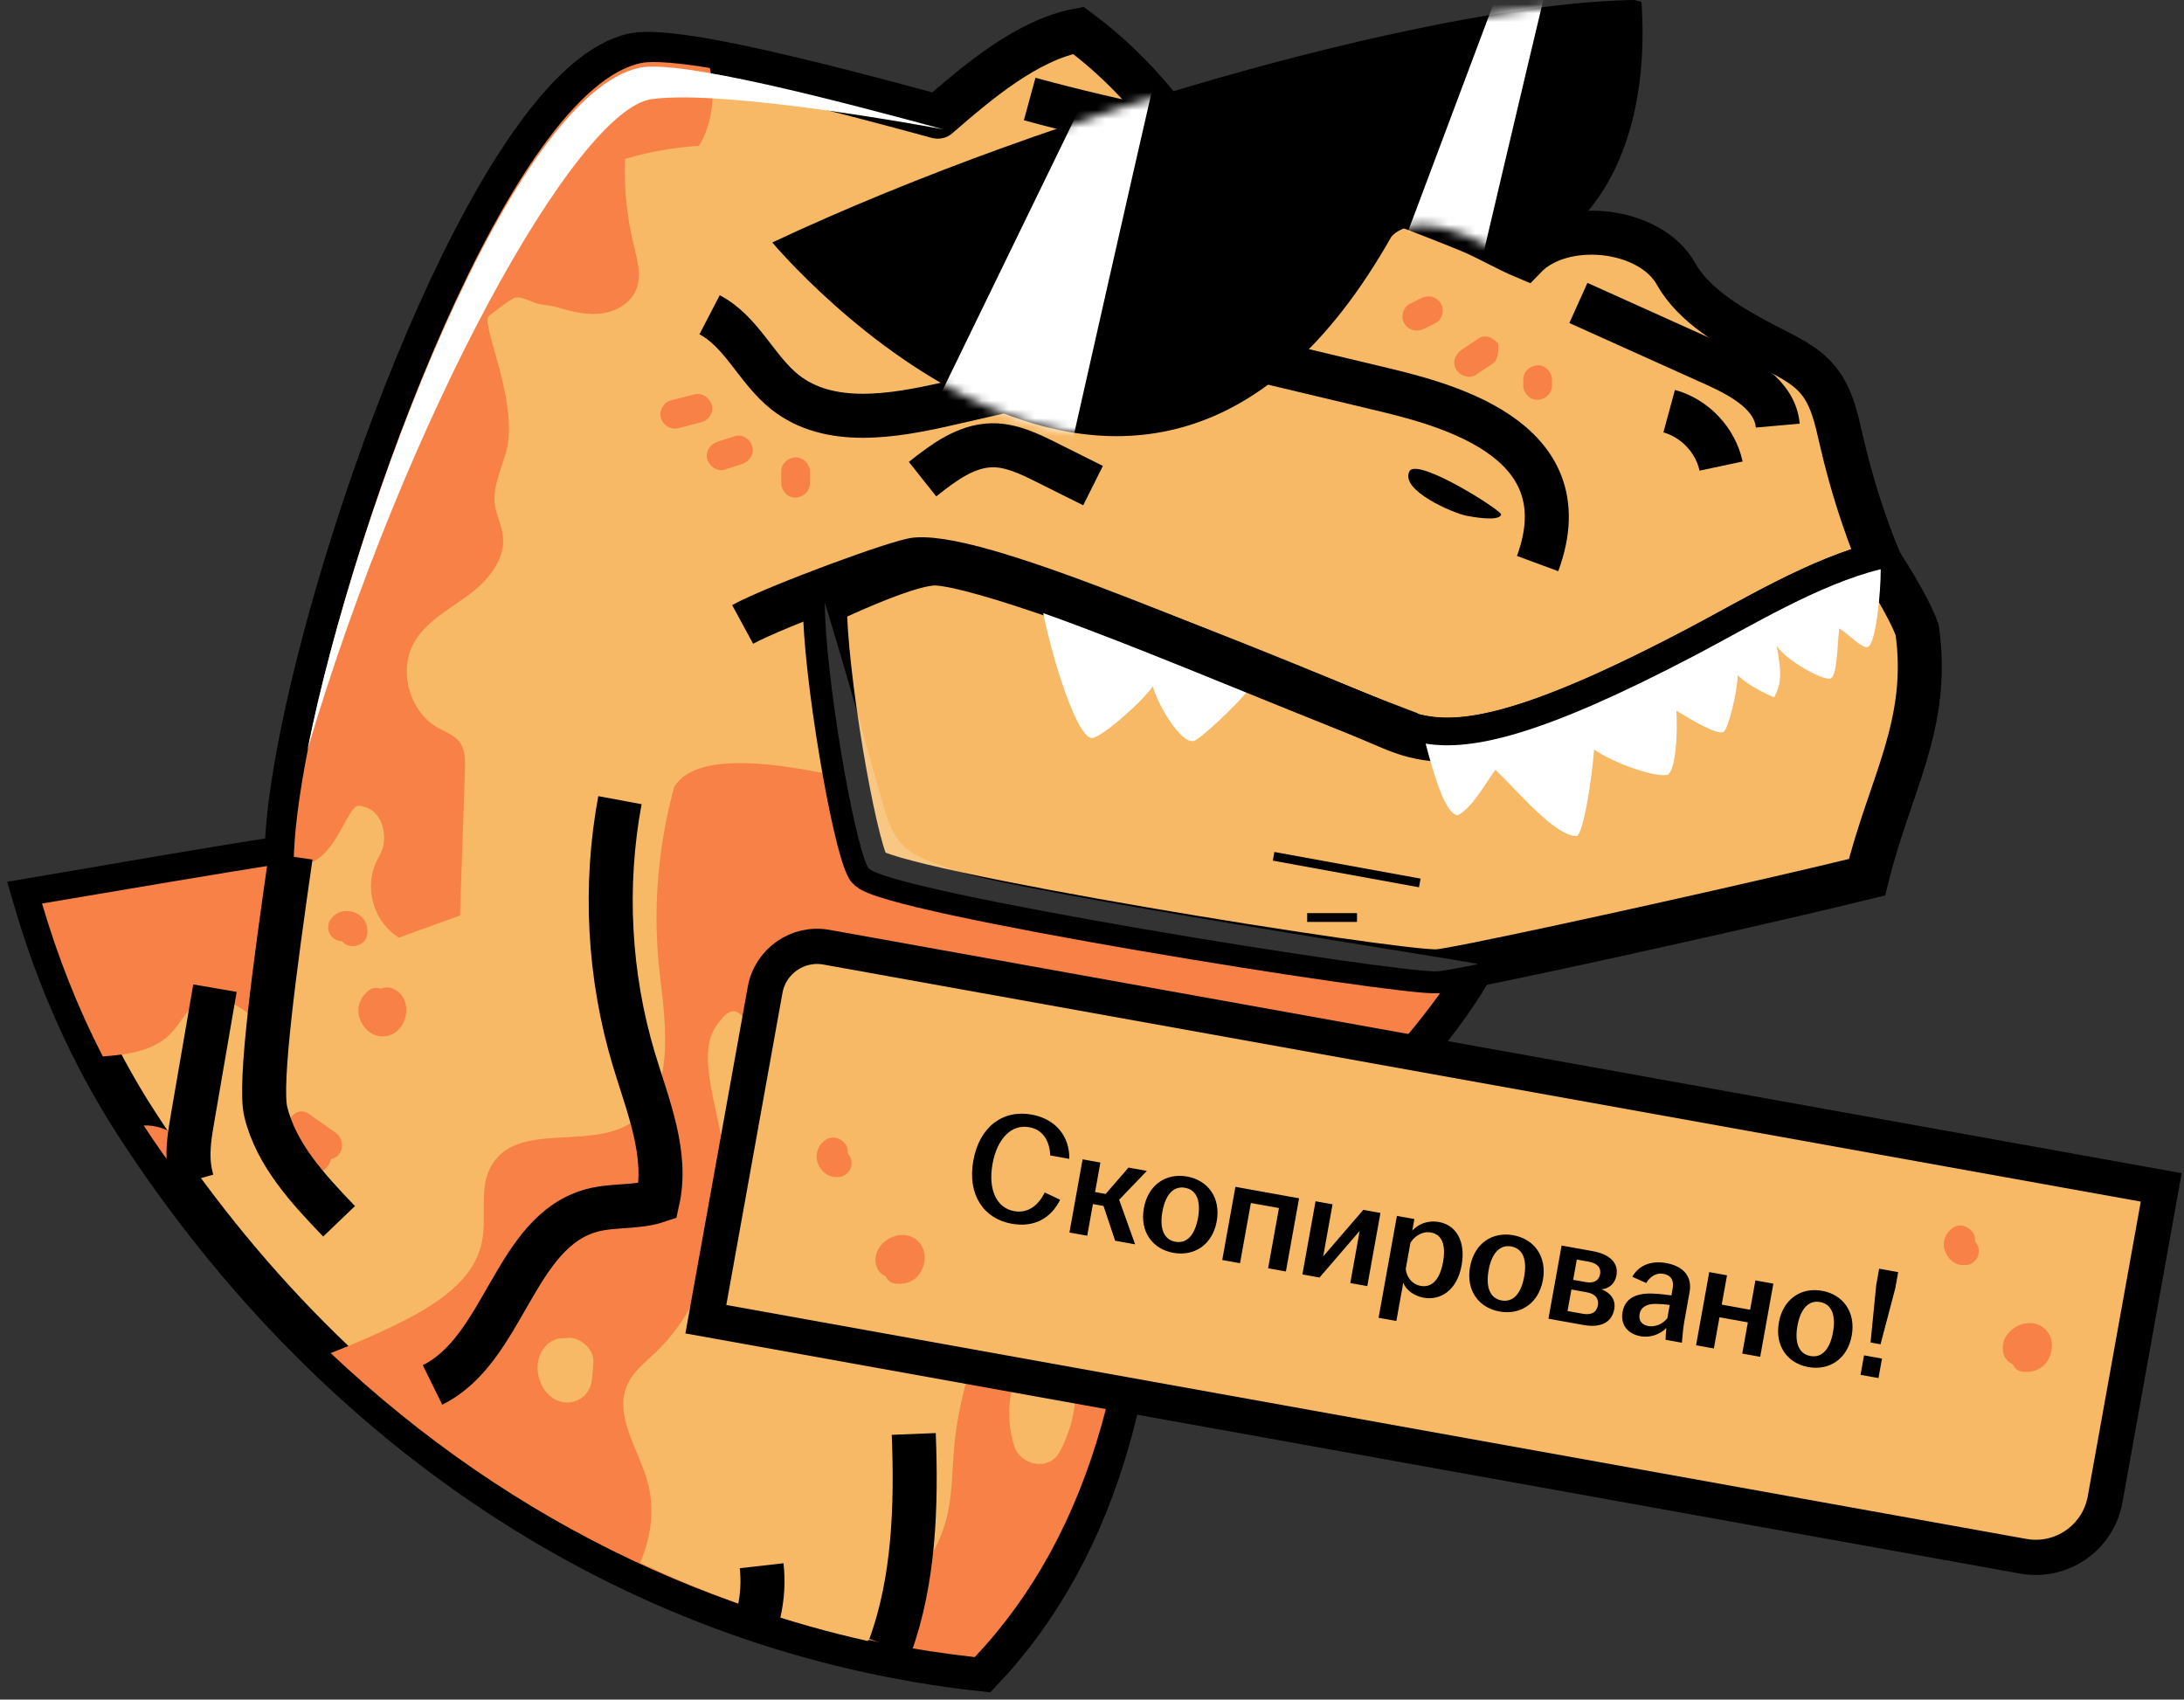
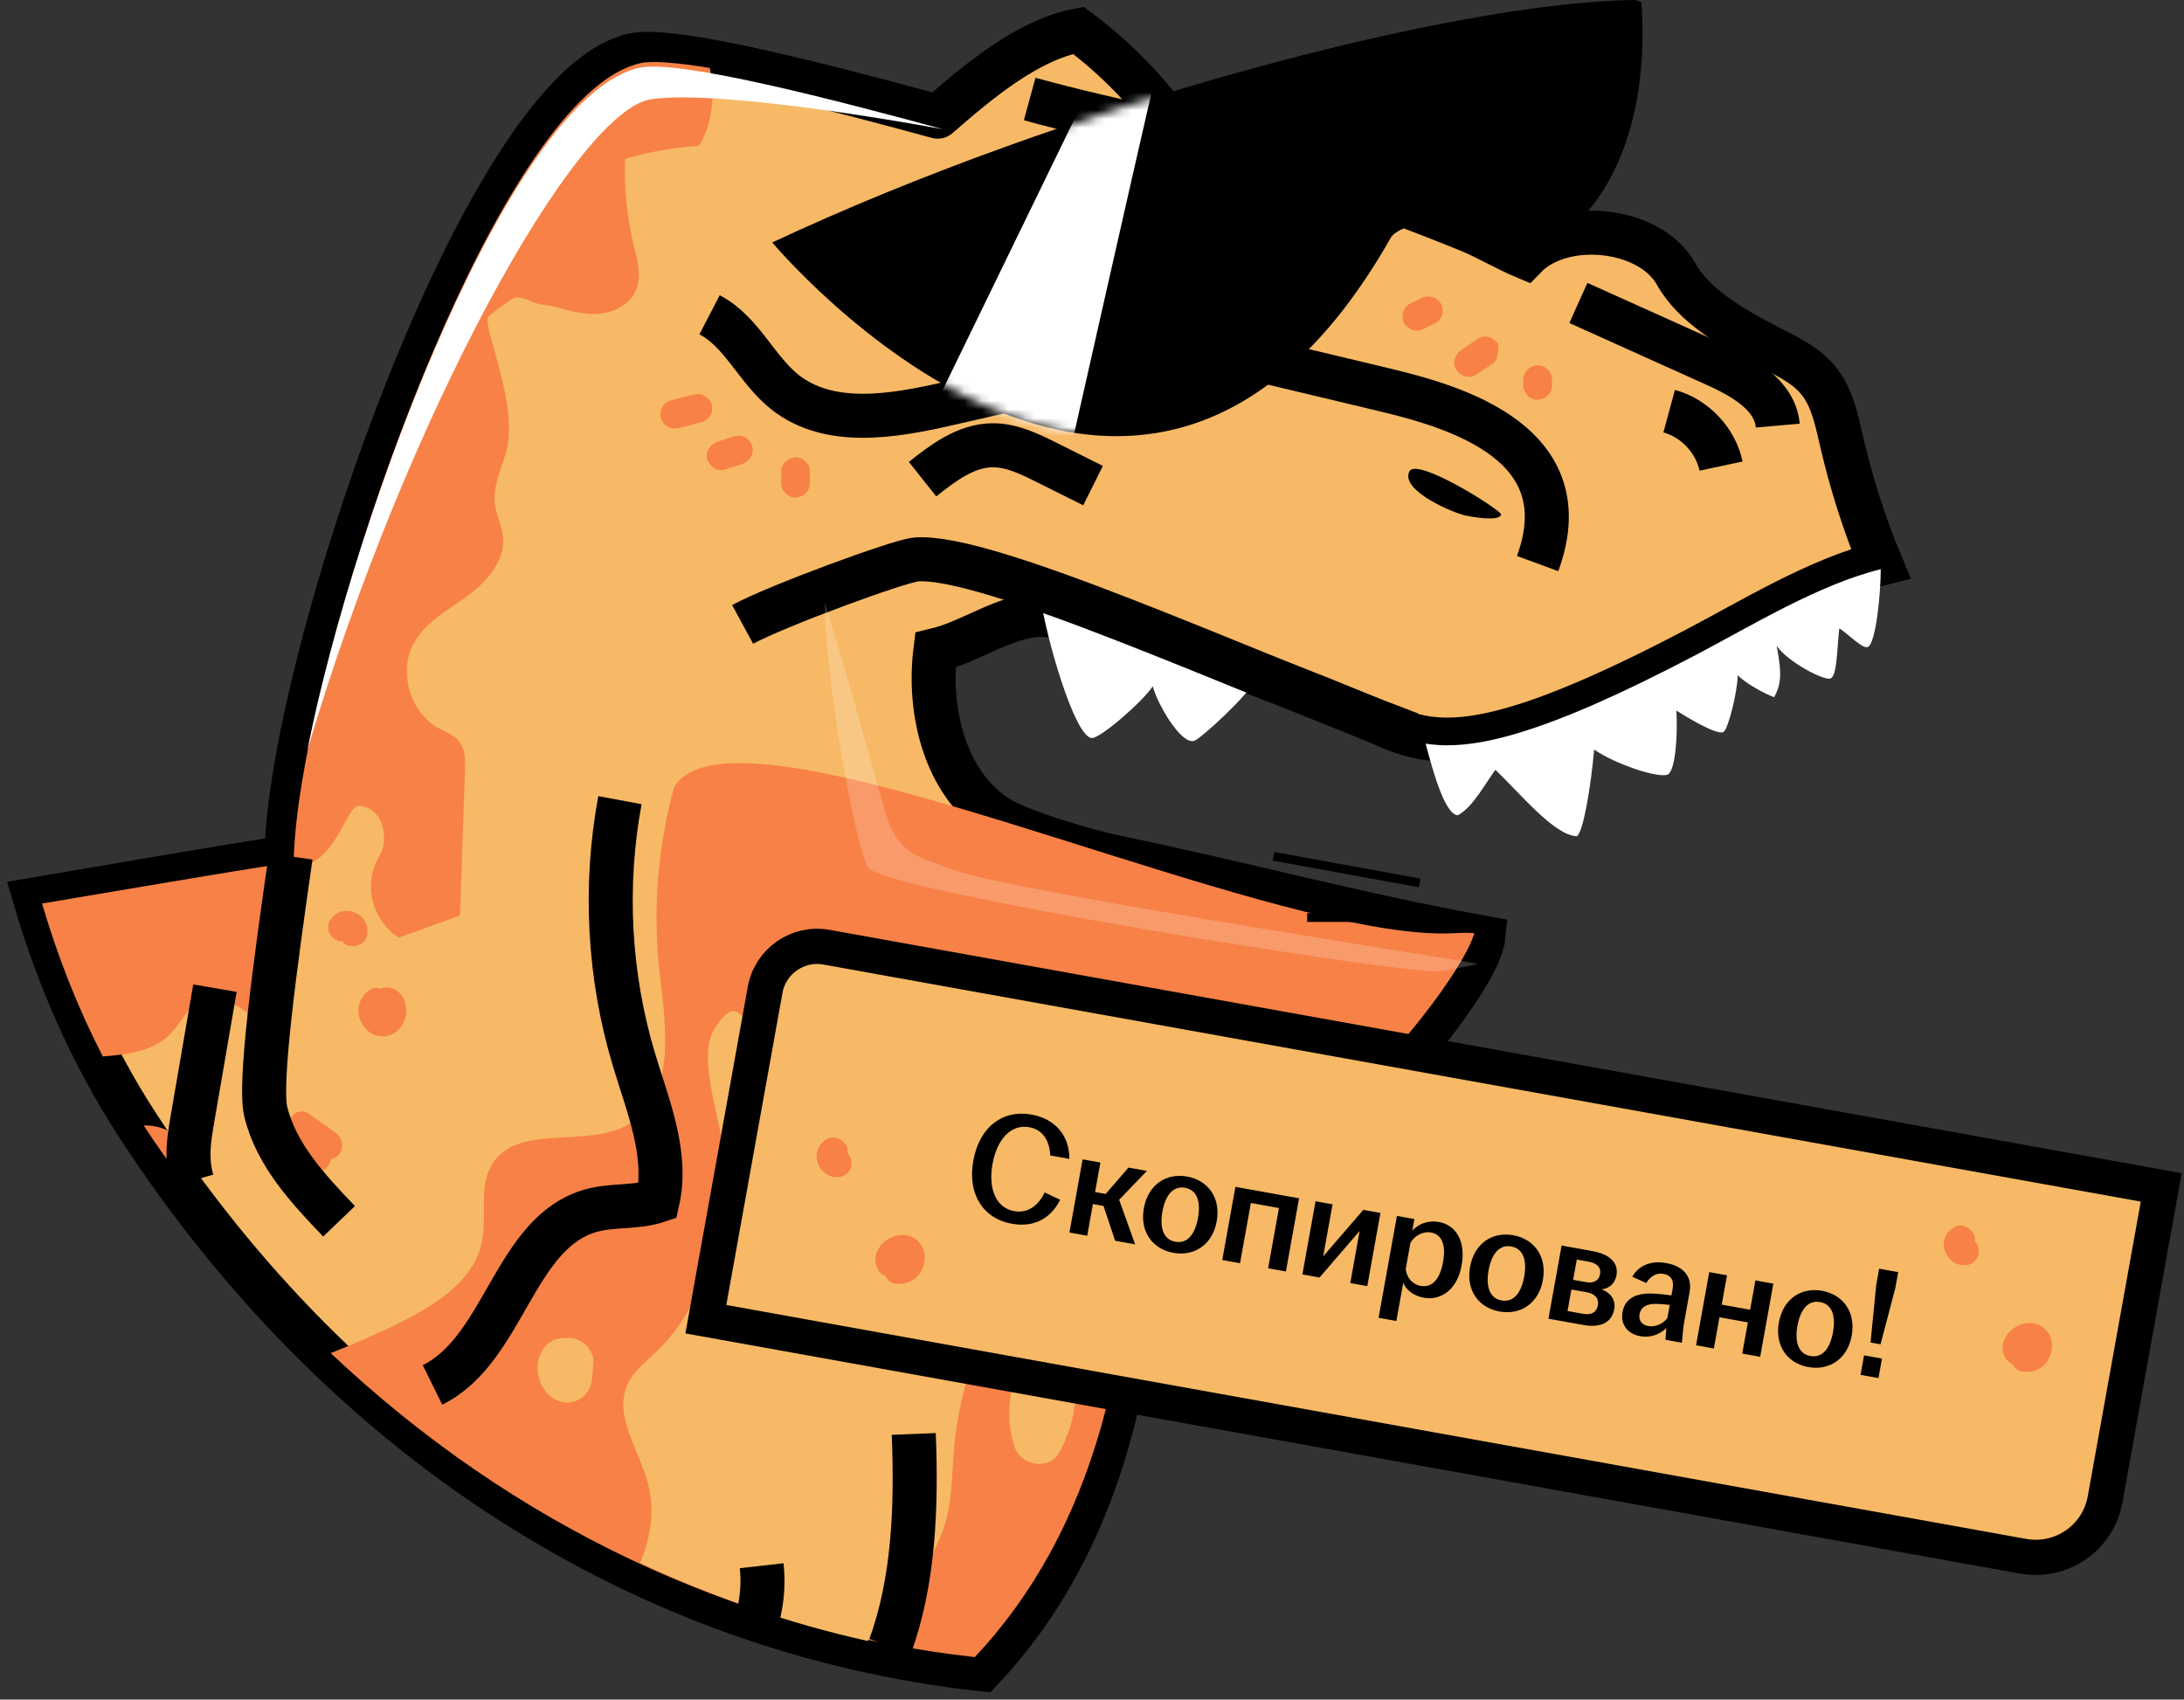
<svg xmlns="http://www.w3.org/2000/svg" width="248" height="193" viewBox="0 0 248 193" fill="none">
  <rect x="0" y="0" width="248" height="193" fill="#333333" stroke="none" />
  <path d="M122.451 3.447C116.638 4.532 110.968 9.365 106.499 13.245C106.499 13.245 106.503 13.251 106.464 13.245C98.325 11.024 87.373 8.127 79.795 6.807C76.269 6.206 73.452 5.947 72.015 6.241C57.598 9.214 39.746 56.167 34.24 83.77C33.156 89.224 32.543 93.932 32.543 97.387C32.255 97.433 31.953 97.448 31.658 97.493C23.061 98.842 13.354 100.537 4 102.127C6.591 110.997 10.437 119.782 15.53 127.628C38.816 163.5 73.292 185.355 111.486 189.558C124.777 175.453 130.463 154.667 129.525 126.956C137.8 126.048 150.613 128.199 154.99 124.763C158.641 121.889 166.787 111.908 168.218 107.361C168.322 107.029 168.404 106.746 168.431 106.477C153.511 103.766 141.584 100.435 126.731 97.352C123.66 96.712 115.809 94.472 113.184 92.754C107.318 88.926 105.347 80.801 106.216 73.832C109.966 72.943 113.3 70.447 117.11 69.906C121.97 69.213 137.131 73.759 157.89 82.603C163.455 84.974 170.032 85.568 192.587 73.725C198.995 70.362 206.533 65.729 213.561 63.999C211.68 59.491 210.202 54.819 209.105 50.064C208.543 47.633 208.039 45.093 206.452 43.167C204.923 41.305 202.605 40.322 200.475 39.205C196.745 37.245 192.381 34.776 190.323 31.106C187.345 25.776 177.403 24.793 173.169 29.196C171.006 28.293 168.875 27 166.7 26.115C155.843 21.696 144.809 17.974 133.521 14.871C130.49 10.502 126.716 6.615 122.451 3.447Z" fill="#F7B965" stroke="black" stroke-width="5" stroke-miterlimit="10" />
  <path d="M34.099 126.212C33.166 126.319 32.481 127.46 32.791 128.44C32.608 128.442 32.442 128.438 32.26 128.44C31.121 128.452 30.484 129.49 30.668 130.527C31.056 132.716 33.56 133.959 35.62 133.427C36.618 133.17 37.366 132.52 37.6 131.623C39.011 131.342 39.277 129.455 38.096 128.617C37.093 127.904 36.092 127.208 35.09 126.495C34.745 126.25 34.41 126.176 34.099 126.212Z" fill="#F78146" />
  <path d="M75.932 7.118C74.611 7.013 73.538 7.007 72.82 7.154C58.404 10.126 40.551 57.079 35.045 84.683C33.961 90.136 33.348 94.809 33.348 98.264C38.097 98.768 39.291 91.156 40.846 91.508C43.12 91.764 43.805 94.06 43.569 95.824C43.459 96.615 42.975 97.321 42.65 98.052C41.337 100.997 42.54 104.811 45.302 106.47C47.614 105.634 49.922 104.795 52.235 103.959C52.418 98.393 52.617 92.829 52.801 87.264C52.833 86.199 52.81 85.066 52.164 84.223C51.589 83.485 50.652 83.153 49.83 82.702C46.525 80.905 45.173 76.212 47.035 72.94C48.381 70.582 50.931 69.242 53.119 67.635C55.306 66.028 57.377 63.654 57.116 60.95C56.991 59.696 56.366 58.554 56.196 57.307C55.935 55.32 56.859 53.399 57.434 51.471C59.067 45.951 54.548 36.739 55.488 35.909C55.795 35.641 58.033 33.926 58.425 33.822C58.986 33.678 59.587 33.912 60.122 34.14C61.821 34.866 61.705 34.431 63.482 34.954C65.057 35.418 66.701 35.805 68.328 35.59C69.961 35.375 71.584 34.46 72.218 32.937C72.884 31.356 72.383 29.552 71.971 27.88C71.187 24.672 70.837 21.346 70.981 18.047C73.705 17.238 76.526 16.738 79.363 16.562C80.866 14.158 81.273 10.737 80.6 7.72C78.837 7.419 77.253 7.224 75.932 7.118Z" fill="#F78146" />
  <path d="M85.543 86.698C81.095 86.468 77.911 87.175 76.559 89.35C74.664 96.281 74.083 103.58 74.931 110.713C75.663 116.834 76.702 124.621 71.359 127.69C66.565 130.453 58.856 127.498 55.903 132.182C54.277 134.756 55.347 138.158 54.701 141.13C53.773 145.395 49.61 148.07 45.717 150.043C43.057 151.39 40.318 152.564 37.547 153.651C58.261 173.209 83.517 185.181 110.69 188.171C123.98 174.065 129.667 153.279 128.728 125.568C137.003 124.66 149.816 126.811 154.193 123.375C157.845 120.501 165.991 110.52 167.422 105.974C166.663 105.882 165.869 105.933 165.123 105.974C147.534 106.855 104.814 87.692 85.543 86.698Z" fill="#F78146" />
  <path d="M64.552 151.926C64.427 151.932 64.282 151.944 64.163 151.961C62.815 151.886 61.738 152.696 61.263 154.013C60.722 155.512 61.208 157.418 62.395 158.469C63.263 159.238 64.411 159.498 65.507 159.035C66.594 158.577 67.151 157.607 67.241 156.454C67.284 155.884 67.338 155.325 67.382 154.755C67.495 153.276 65.999 151.86 64.552 151.926Z" fill="#F7B965" />
  <path d="M118.346 152.42C117.705 152.567 117.107 152.967 116.649 153.658C114.588 156.762 114.064 160.645 115.163 164.198C115.851 166.424 119.142 167.097 120.327 164.87C121.728 162.237 122.388 159.358 122.025 156.382C121.998 156.161 121.944 155.953 121.883 155.745C122.498 153.714 120.271 151.981 118.346 152.42Z" fill="#F7B965" />
  <path d="M120.508 138.203C119.027 138.121 117.613 139.562 117.678 141.032C117.698 141.494 117.809 141.934 117.997 142.305C117.93 143.062 118.092 143.839 118.457 144.463C119.68 146.559 122.647 146.669 123.974 144.604C124.789 143.336 124.735 141.708 124.045 140.396C123.331 139.043 122.006 138.284 120.508 138.203Z" fill="#F7B965" />
  <path d="M82.848 114.93C82.408 115.137 81.885 115.651 81.221 116.663C78.879 120.233 82.194 127.482 82.105 131.447C81.927 139.531 80.489 147.767 74.465 153.553C73.259 154.712 71.878 155.751 71.212 157.302C69.747 160.71 72.37 164.389 73.439 167.948C74.439 171.271 73.942 174.43 72.697 177.462C80.97 181.375 89.614 184.351 98.516 186.34C100.197 184.455 101.81 182.489 103.291 180.434C105.023 178.028 106.652 175.499 107.429 172.617C108.184 169.819 108.101 166.84 108.384 163.951C109.227 155.362 113.174 147.592 115.67 139.441C118.044 131.691 117.142 127.558 124.654 124.338C126.11 123.714 126.757 121.918 125.892 120.59C125.092 119.36 123.527 118.878 122.072 118.786C118.424 118.553 114.946 120.461 112.381 123.065C111.377 124.085 110.426 125.224 109.162 125.895C107.185 126.943 104.715 126.596 102.761 125.506C100.806 124.416 99.286 122.712 97.915 120.943C96.95 119.699 95.839 118.299 94.272 118.149C92.439 117.973 90.363 120.671 88.967 120.342C86.857 119.844 87.432 117.828 86.067 117.194C84.729 116.572 84.168 114.312 82.848 114.93Z" fill="#F7B965" />
  <path d="M33.32 97.859C24.634 99.222 14.463 100.969 4.777 102.599C6.507 108.521 8.795 114.372 11.674 119.965C14.678 119.742 17.659 119.315 19.597 117.136C20.669 115.934 21.361 114.267 22.851 113.634C25.522 112.491 29.582 115.614 30.986 118.161C32.155 111.401 32.24 104.364 33.32 97.859Z" fill="#F78146" />
-   <path d="M105.792 63.998C103.505 64.19 99.353 65.865 95.924 67.394C95.132 67.744 94.351 68.102 93.66 68.419C93.66 76.421 96.935 95.575 98.576 98.518C100.025 101.133 158.943 110.59 163.266 110.296C163.776 110.262 165.407 109.969 167.829 109.482C177.8 107.49 200.901 102.342 212.005 99.615C214.585 89.112 219.227 82.238 217.699 71.532C216.737 68.804 213.618 63.998 213.561 63.998C206.532 65.73 198.993 70.363 192.587 73.725C170.03 85.575 163.483 85.003 157.925 82.637C153.059 80.566 147.855 78.401 142.717 76.342C133.787 72.754 125.005 69.408 118.135 67.111C112.091 65.073 107.546 63.851 105.792 63.998Z" fill="#F7B965" stroke="black" stroke-width="5" stroke-miterlimit="10" />
  <path d="M118.137 67.75C118.748 72.3 122.029 83.702 123.973 83.807C124.943 83.861 129.694 79.724 130.905 77.936C131.361 79.808 134.093 84.601 135.609 84.125C136.311 83.91 141.745 78.985 142.719 76.981C133.789 73.393 125.008 70.047 118.137 67.75Z" fill="white" />
  <path d="M144.621 97.238C150.155 98.247 155.687 99.255 161.22 100.264" stroke="black" stroke-miterlimit="10" />
  <path d="M148.434 104.188C150.32 104.188 152.206 104.188 154.093 104.188" stroke="black" stroke-miterlimit="10" />
  <path d="M213.561 64.637C206.531 66.368 198.994 70.999 192.587 74.364C175.003 83.596 167.135 85.274 161.887 84.444C162.875 88.237 164.152 92.458 165.53 92.579C167.245 91.68 168.576 89.075 169.81 87.415C172.528 89.994 176.544 94.948 179.076 94.948C179.793 94.424 180.651 89.323 181.021 85.116C183.34 86.734 188.327 88.431 189.403 87.945C190.287 87.369 190.513 83.338 190.359 80.694C191.572 81.457 195.082 83.59 195.735 83.1C196.251 82.713 197.284 78.625 197.326 76.662C198.146 77.571 200.318 78.743 201.465 79.174C202.141 77.856 202.435 76.852 201.748 73.338C202.98 75.151 207.06 77.283 207.831 77.051C208.647 76.807 208.594 73.442 208.857 71.357C209.715 71.843 211.453 73.692 212.075 73.479C213.029 73.153 213.579 67.168 213.561 64.637Z" fill="white" />
  <path d="M160.129 83.349C140.259 75.85 112.056 62.885 104.027 63.531C102.107 63.684 88.172 68.817 84.328 70.903" stroke="black" stroke-width="5" stroke-miterlimit="10" />
  <path opacity="0.2" d="M93.66 68.42C93.66 76.422 96.935 95.576 98.576 98.519C100.025 101.134 158.943 110.591 163.266 110.297C163.776 110.263 165.407 109.97 167.829 109.483C167.512 109.223 115.409 101.341 108.338 98.802C103.652 97.119 101.843 96.751 100.451 91.941C98.108 83.859 97.361 80.556 93.66 68.42Z" fill="white" />
  <path d="M33.008 97.25C31.214 109.734 29.397 123.034 30.178 126.241C31.374 131.149 35.007 135.037 38.503 138.684" stroke="black" stroke-width="5" stroke-miterlimit="10" />
  <path d="M97.449 133.212C100.933 129.847 109.936 126.906 112.696 126.846C118.356 126.725 122.708 126.947 128.367 126.826" stroke="black" stroke-width="5" stroke-miterlimit="10" />
  <path d="M72.668 7.683C58.253 10.655 40.401 57.608 34.895 85.212C46.064 47.477 65.365 12.431 74.013 11.255C82.418 10.112 105.831 14.444 107.118 14.686C95.19 11.433 77.202 6.75 72.668 7.683Z" fill="white" />
  <path d="M174.6 63.996C179.959 49.452 163.347 45.728 155.968 43.968C149.556 42.438 143.145 40.909 136.734 39.379" stroke="black" stroke-width="5" stroke-miterlimit="10" />
  <path d="M116.922 11.244C121.948 12.616 127.022 13.808 132.133 14.819" stroke="black" stroke-width="5" stroke-miterlimit="10" />
  <path d="M103.759 162.832C104.084 170.923 103.806 179.484 101.07 186.96" stroke="black" stroke-width="5" stroke-miterlimit="10" />
  <path d="M86.168 183.161C86.569 181.411 86.691 179.601 86.486 177.795" stroke="black" stroke-width="5" stroke-miterlimit="10" />
  <path d="M80.574 35.746C84.229 37.645 85.914 41.981 89.145 44.536C94.156 48.497 101.363 47.275 107.59 45.852C111.83 44.883 116.07 43.915 120.308 42.947" stroke="black" stroke-width="5" stroke-miterlimit="10" />
  <path d="M49.113 157.264C57.33 153.212 58.366 139.817 67.215 137.445C69.648 136.793 72.286 137.161 74.674 136.364C75.865 131.007 73.566 125.585 71.987 120.329C69.131 110.819 68.581 100.625 70.396 90.863" stroke="black" stroke-width="5" stroke-miterlimit="10" />
-   <path d="M104.095 28.876C99.844 28.023 95.394 32.378 95.394 32.378C95.394 32.378 97.828 38.139 102.079 38.992C106.33 39.846 110.78 35.491 110.78 35.491C110.78 35.491 108.347 29.73 104.095 28.876Z" fill="black" />
  <path d="M78.804 44.793C77.933 45.01 77.058 45.247 76.187 45.465C75.358 45.672 74.787 46.654 75.055 47.481C75.332 48.34 76.182 48.834 77.071 48.612C77.942 48.395 78.781 48.158 79.653 47.941C80.482 47.733 81.087 46.785 80.82 45.96C80.542 45.102 79.692 44.571 78.804 44.793Z" fill="#F78146" />
  <path d="M83.436 49.534C82.783 49.752 82.109 49.952 81.456 50.17C80.647 50.441 80.042 51.315 80.324 52.186C80.584 52.991 81.472 53.608 82.34 53.318L84.285 52.682C85.095 52.411 85.699 51.536 85.417 50.666C85.157 49.861 84.305 49.244 83.436 49.534Z" fill="#F78146" />
  <path d="M90.338 51.939C89.453 51.979 88.71 52.65 88.711 53.566V54.874C88.711 55.729 89.456 56.541 90.338 56.502C91.222 56.462 91.965 55.79 91.965 54.874V53.566C91.965 52.711 91.219 51.899 90.338 51.939Z" fill="#F78146" />
  <path d="M163.601 34.45C163.097 33.667 162.187 33.455 161.367 33.864C160.932 34.081 160.496 34.3 160.061 34.517C159.295 34.899 159.019 36.044 159.475 36.751C159.98 37.534 160.891 37.746 161.709 37.338C162.145 37.12 162.579 36.902 163.015 36.684C163.782 36.301 164.058 35.159 163.601 34.45Z" fill="#F78146" />
  <path d="M169.137 38.285C168.731 38.163 168.279 38.173 167.899 38.426C167.246 38.861 166.607 39.3 165.954 39.734C165.244 40.208 164.856 41.191 165.352 41.963C165.809 42.67 166.82 43.07 167.581 42.564C168.234 42.128 168.909 41.691 169.562 41.255C170.271 40.782 170.128 39.027 170.128 39.027C170.128 39.027 169.543 38.406 169.137 38.285Z" fill="#F78146" />
  <path d="M174.602 41.482C173.717 41.522 172.969 42.2 172.969 43.115V43.768C172.969 44.623 173.72 45.441 174.602 45.401C175.487 45.361 176.235 44.684 176.235 43.768V43.115C176.235 42.261 175.484 41.442 174.602 41.482Z" fill="#F78146" />
  <path d="M43.225 112.278C42.805 112.137 42.329 112.141 41.952 112.419C40.915 113.183 40.416 114.416 40.855 115.674C41.262 116.837 42.297 117.755 43.578 117.69C46.219 117.554 47.156 113.52 44.746 112.314C44.266 112.073 43.703 112.064 43.225 112.278Z" fill="#F78146" />
  <path d="M16.312 127.8C17.73 129.98 19.235 132.055 20.734 134.131C21.725 134.066 22.421 133.04 22.184 132.115C21.518 129.513 18.988 127.709 16.312 127.8Z" fill="#F78146" />
  <path d="M38.837 103.505C38.245 103.63 37.851 103.994 37.494 104.459C37.255 104.772 37.218 105.374 37.316 105.733C37.421 106.112 37.742 106.501 38.095 106.688C38.332 106.813 38.604 106.886 38.873 106.9C39.07 107.142 39.321 107.32 39.651 107.395C40.479 107.584 41.468 107.155 41.667 106.263C41.897 105.249 41.464 104.18 40.5 103.717C39.975 103.464 39.414 103.383 38.837 103.505Z" fill="#F78146" />
  <path d="M179.23 34.402C184.406 36.733 189.582 39.063 194.758 41.395C197.934 42.824 201.564 44.861 201.872 48.33" stroke="black" stroke-width="5" stroke-miterlimit="10" />
  <path d="M189.539 46.691C192.442 47.48 194.808 49.983 195.432 52.926" stroke="black" stroke-width="5" stroke-miterlimit="10" />
  <path d="M24.409 112.211C23.567 117.102 22.726 121.993 21.884 126.884C21.584 128.629 21.282 130.4 21.451 132.164C21.513 132.816 21.636 133.45 21.811 134.067" stroke="black" stroke-width="5" stroke-miterlimit="10" />
  <path d="M104.758 54.41C107.093 52.555 109.666 50.611 112.648 50.563C114.824 50.529 116.869 51.524 118.817 52.496C120.584 53.378 122.352 54.261 124.119 55.143" stroke="black" stroke-width="5" stroke-miterlimit="10" />
  <path d="M160.039 53.53C158.948 55.71 165.119 58.301 166.507 58.562C167.083 58.669 170.211 59.275 170.463 58.437C170.591 58.01 160.882 51.843 160.039 53.53Z" fill="black" />
  <path d="M185.621 0C164.902 0.229 120.765 12.018 87.695 27.534C87.695 27.534 129.369 77.431 157.973 26.915C157.973 26.915 160.389 23.316 169.235 28.05C175.291 31.291 187.902 22.13 186.393 0.227" fill="black" />
  <mask id="mask0_3488_5304" style="mask-type:luminance" maskUnits="userSpaceOnUse" x="87" y="0" width="100" height="50">
    <path d="M185.625 0C164.906 0.229 120.769 12.018 87.699 27.534C87.699 27.534 129.373 77.431 157.977 26.915C157.977 26.915 160.393 23.316 169.238 28.05C175.295 31.291 187.906 22.13 186.396 0.227" fill="white" />
  </mask>
  <g mask="url(#mask0_3488_5304)">
    <path d="M133.188 0.296C133.188 -0.697 118.479 64.75 118.479 64.75L100.891 56.936L132.306 -7.646C132.306 -7.646 133.188 1.289 133.188 0.296Z" fill="white" />
-     <path d="M178.339 -12.591C178.339 -13.584 162.941 52.208 162.941 52.208L151.727 48.011L177.456 -20.533C177.456 -20.533 178.339 -11.598 178.339 -12.591Z" fill="white" />
  </g>
  <path d="M245.061 136.801L245.415 134.833L243.447 134.479L93.85 107.56C90.588 106.973 87.469 109.142 86.882 112.403L80.506 147.834L80.152 149.802L82.121 150.156L229.75 176.721C234.098 177.503 238.257 174.613 239.04 170.264L245.061 136.801Z" fill="#F7B965" />
  <path d="M245.061 136.801L245.415 134.833L243.447 134.479L93.85 107.56C90.588 106.973 87.469 109.142 86.882 112.403L80.506 147.834L80.152 149.802L82.121 150.156L229.75 176.721C234.098 177.503 238.257 174.613 239.04 170.264L245.061 136.801Z" stroke="black" stroke-width="4" />
  <path d="M114.867 138.958C111.714 138.391 109.825 135.673 110.523 131.794C111.225 127.896 113.927 125.987 117.134 126.564C119.898 127.061 121.461 129.043 121.422 131.597L119.261 131.208C119.189 129.677 118.523 128.295 116.876 127.999C114.821 127.629 113.216 129.334 112.702 132.186C112.192 135.02 113.124 137.163 115.161 137.53C116.808 137.826 117.967 136.773 118.633 135.411L120.386 136.239C119.359 138.285 117.507 139.433 114.867 138.958ZM121.438 139.958L122.933 131.649L124.952 132.013L124.35 135.361L125.554 135.578L128.141 132.586L130.231 132.962L127.082 136.236L128.896 141.3L126.628 140.892L125.309 136.942L124.104 136.725L123.457 140.321L121.438 139.958ZM133.238 142.264C130.847 141.834 129.413 139.838 129.888 137.199C130.366 134.541 132.405 133.171 134.797 133.601C137.189 134.031 138.64 136.03 138.161 138.687C137.686 141.327 135.63 142.694 133.238 142.264ZM131.996 137.578C131.678 139.35 132.065 140.754 133.464 141.006C134.882 141.261 135.717 140.076 136.035 138.305C136.354 136.533 135.985 135.132 134.567 134.877C133.168 134.625 132.315 135.806 131.996 137.578ZM138.79 143.08L140.285 134.771L147.513 136.072L146.018 144.381L143.998 144.017L145.229 137.179L142.04 136.605L140.809 143.443L138.79 143.08ZM147.89 144.718L149.385 136.409L151.316 136.756L150.251 142.673L154.806 137.384L156.754 137.735L155.259 146.044L153.328 145.696L154.393 139.779L149.838 145.068L147.89 144.718ZM156.542 149.64L158.623 138.071L160.607 138.428L160.371 139.739C161.029 139.035 162.071 138.527 163.417 138.769C165.26 139.101 166.48 140.857 165.97 143.691C165.46 146.526 163.566 147.703 161.67 147.362C160.483 147.148 159.675 146.454 159.339 145.68L158.561 150.003L156.542 149.64ZM159.623 144.104C159.726 145.055 160.37 145.848 161.326 146.02C162.584 146.246 163.502 145.314 163.862 143.312C164.225 141.292 163.695 140.173 162.49 139.956C161.569 139.79 160.651 140.32 160.158 141.127L159.623 144.104ZM170.278 148.929C167.886 148.499 166.453 146.503 166.928 143.864C167.406 141.206 169.445 139.836 171.837 140.266C174.228 140.696 175.679 142.695 175.201 145.352C174.726 147.992 172.67 149.359 170.278 148.929ZM169.036 144.243C168.717 146.015 169.105 147.419 170.504 147.671C171.922 147.926 172.757 146.741 173.075 144.97C173.394 143.198 173.025 141.797 171.607 141.542C170.208 141.29 169.355 142.471 169.036 144.243ZM175.83 149.745L177.325 141.436L180.832 142.068C182.781 142.418 183.813 143.39 183.555 144.825C183.399 145.693 182.772 146.331 181.863 146.405C182.837 146.781 183.502 147.559 183.304 148.658C183.043 150.11 181.853 150.829 179.78 150.456L175.83 149.745ZM177.998 148.873L179.734 149.186C180.744 149.367 181.305 148.993 181.442 148.231C181.58 147.469 181.166 146.919 180.157 146.738L178.438 146.429L177.998 148.873ZM178.636 145.33L180.071 145.588C180.992 145.754 181.565 145.418 181.698 144.674C181.826 143.966 181.389 143.448 180.414 143.273L179.05 143.027L178.636 145.33ZM186.274 151.734C184.803 151.47 183.992 150.391 184.244 148.991C184.55 147.29 185.994 146.782 187.893 146.904C188.6 146.94 189.279 147.026 189.796 147.101L189.933 146.339C190.109 145.365 189.734 144.803 188.884 144.65C188.051 144.5 187.361 144.98 186.941 145.691L185.349 144.984C186.121 143.641 187.53 143.127 189.195 143.426C191.055 143.761 192.193 144.862 191.855 146.739L191.278 149.946C191.118 150.832 191.047 151.733 190.988 152.473L189.127 152.138C189.144 151.739 189.166 151.212 189.222 150.801C188.574 151.453 187.496 151.954 186.274 151.734ZM186.176 149.229C186.045 149.955 186.45 150.449 187.159 150.577C187.974 150.723 188.793 150.34 189.328 149.705L189.602 148.181C189.102 148.11 188.597 148.074 188.032 148.063C186.993 148.041 186.319 148.432 186.176 149.229ZM192.594 152.762L194.089 144.453L196.108 144.816L195.509 148.147L198.733 148.727L199.332 145.397L201.37 145.763L199.875 154.072L197.837 153.705L198.475 150.162L195.251 149.582L194.613 153.125L192.594 152.762ZM205.346 155.239C202.954 154.809 201.521 152.813 201.996 150.174C202.474 147.516 204.513 146.146 206.904 146.576C209.296 147.007 210.747 149.005 210.269 151.662C209.794 154.302 207.737 155.669 205.346 155.239ZM204.104 150.553C203.785 152.325 204.172 153.729 205.572 153.981C206.989 154.236 207.824 153.051 208.143 151.28C208.462 149.508 208.092 148.107 206.675 147.852C205.275 147.6 204.423 148.782 204.104 150.553ZM212.406 152.449L213.052 145.908L213.384 144.066L215.545 144.455L215.214 146.297L213.54 152.653L212.406 152.449ZM211.269 156.122L211.668 153.908L213.705 154.274L213.307 156.489L211.269 156.122Z" fill="black" />
  <path d="M228.546 154.91C228.734 155.311 229.065 155.654 229.527 155.735C230.795 155.959 232.032 155.47 232.64 154.285C233.202 153.188 233.153 151.806 232.223 150.923C230.304 149.104 226.736 151.206 227.524 153.784C227.681 154.297 228.062 154.711 228.546 154.91Z" fill="#F78146" />
  <path d="M100.546 144.91C100.734 145.311 101.065 145.654 101.527 145.735C102.795 145.959 104.032 145.47 104.64 144.285C105.202 143.188 105.153 141.806 104.223 140.923C102.304 139.104 98.736 141.206 99.524 143.784C99.681 144.297 100.062 144.711 100.546 144.91Z" fill="#F78146" />
  <path d="M221.824 143.318C222.323 143.66 222.858 143.694 223.442 143.632C223.833 143.59 224.294 143.201 224.486 142.883C224.689 142.546 224.75 142.045 224.641 141.661C224.569 141.403 224.434 141.155 224.258 140.951C224.298 140.641 224.254 140.337 224.081 140.045C223.646 139.315 222.654 138.895 221.871 139.366C220.978 139.898 220.501 140.949 220.831 141.967C221.01 142.522 221.339 142.984 221.824 143.318Z" fill="#F78146" />
  <path d="M93.823 133.318C94.323 133.66 94.858 133.694 95.442 133.632C95.833 133.59 96.294 133.201 96.486 132.883C96.689 132.546 96.75 132.045 96.641 131.661C96.569 131.403 96.434 131.155 96.258 130.951C96.298 130.641 96.254 130.337 96.081 130.045C95.647 129.315 94.654 128.895 93.871 129.366C92.978 129.898 92.501 130.949 92.831 131.967C93.01 132.522 93.338 132.984 93.823 133.318Z" fill="#F78146" />
</svg>